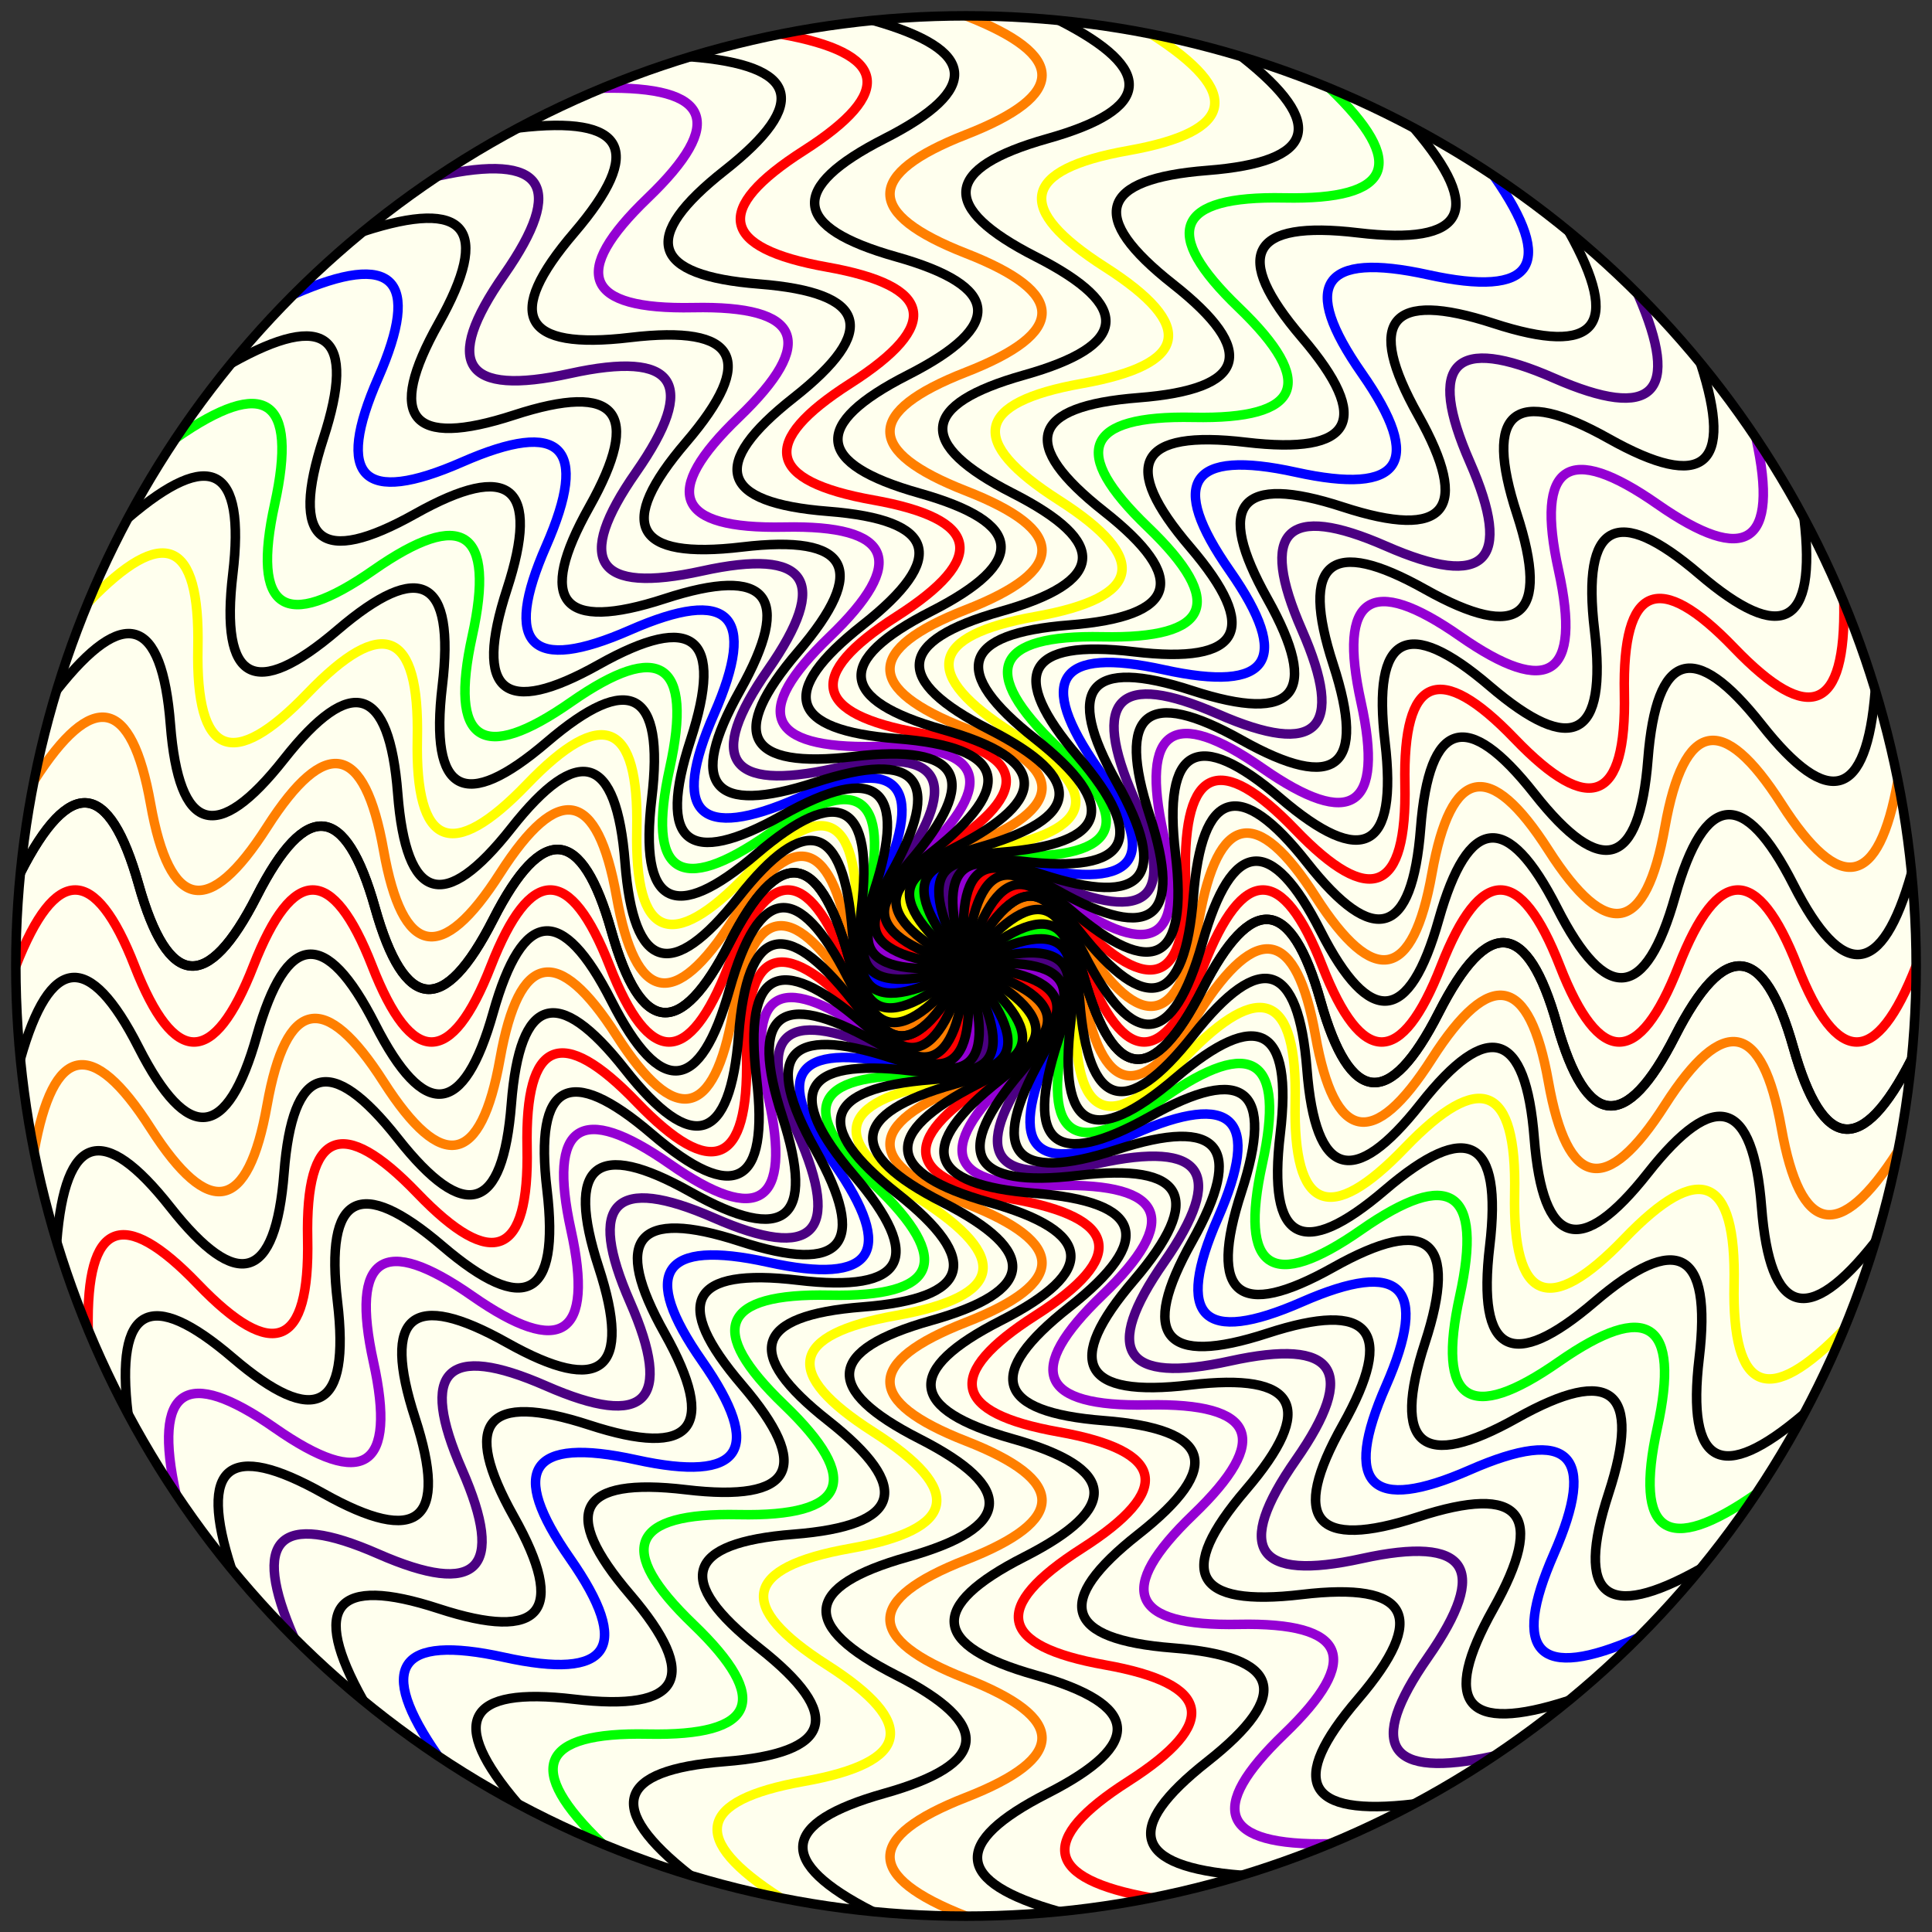
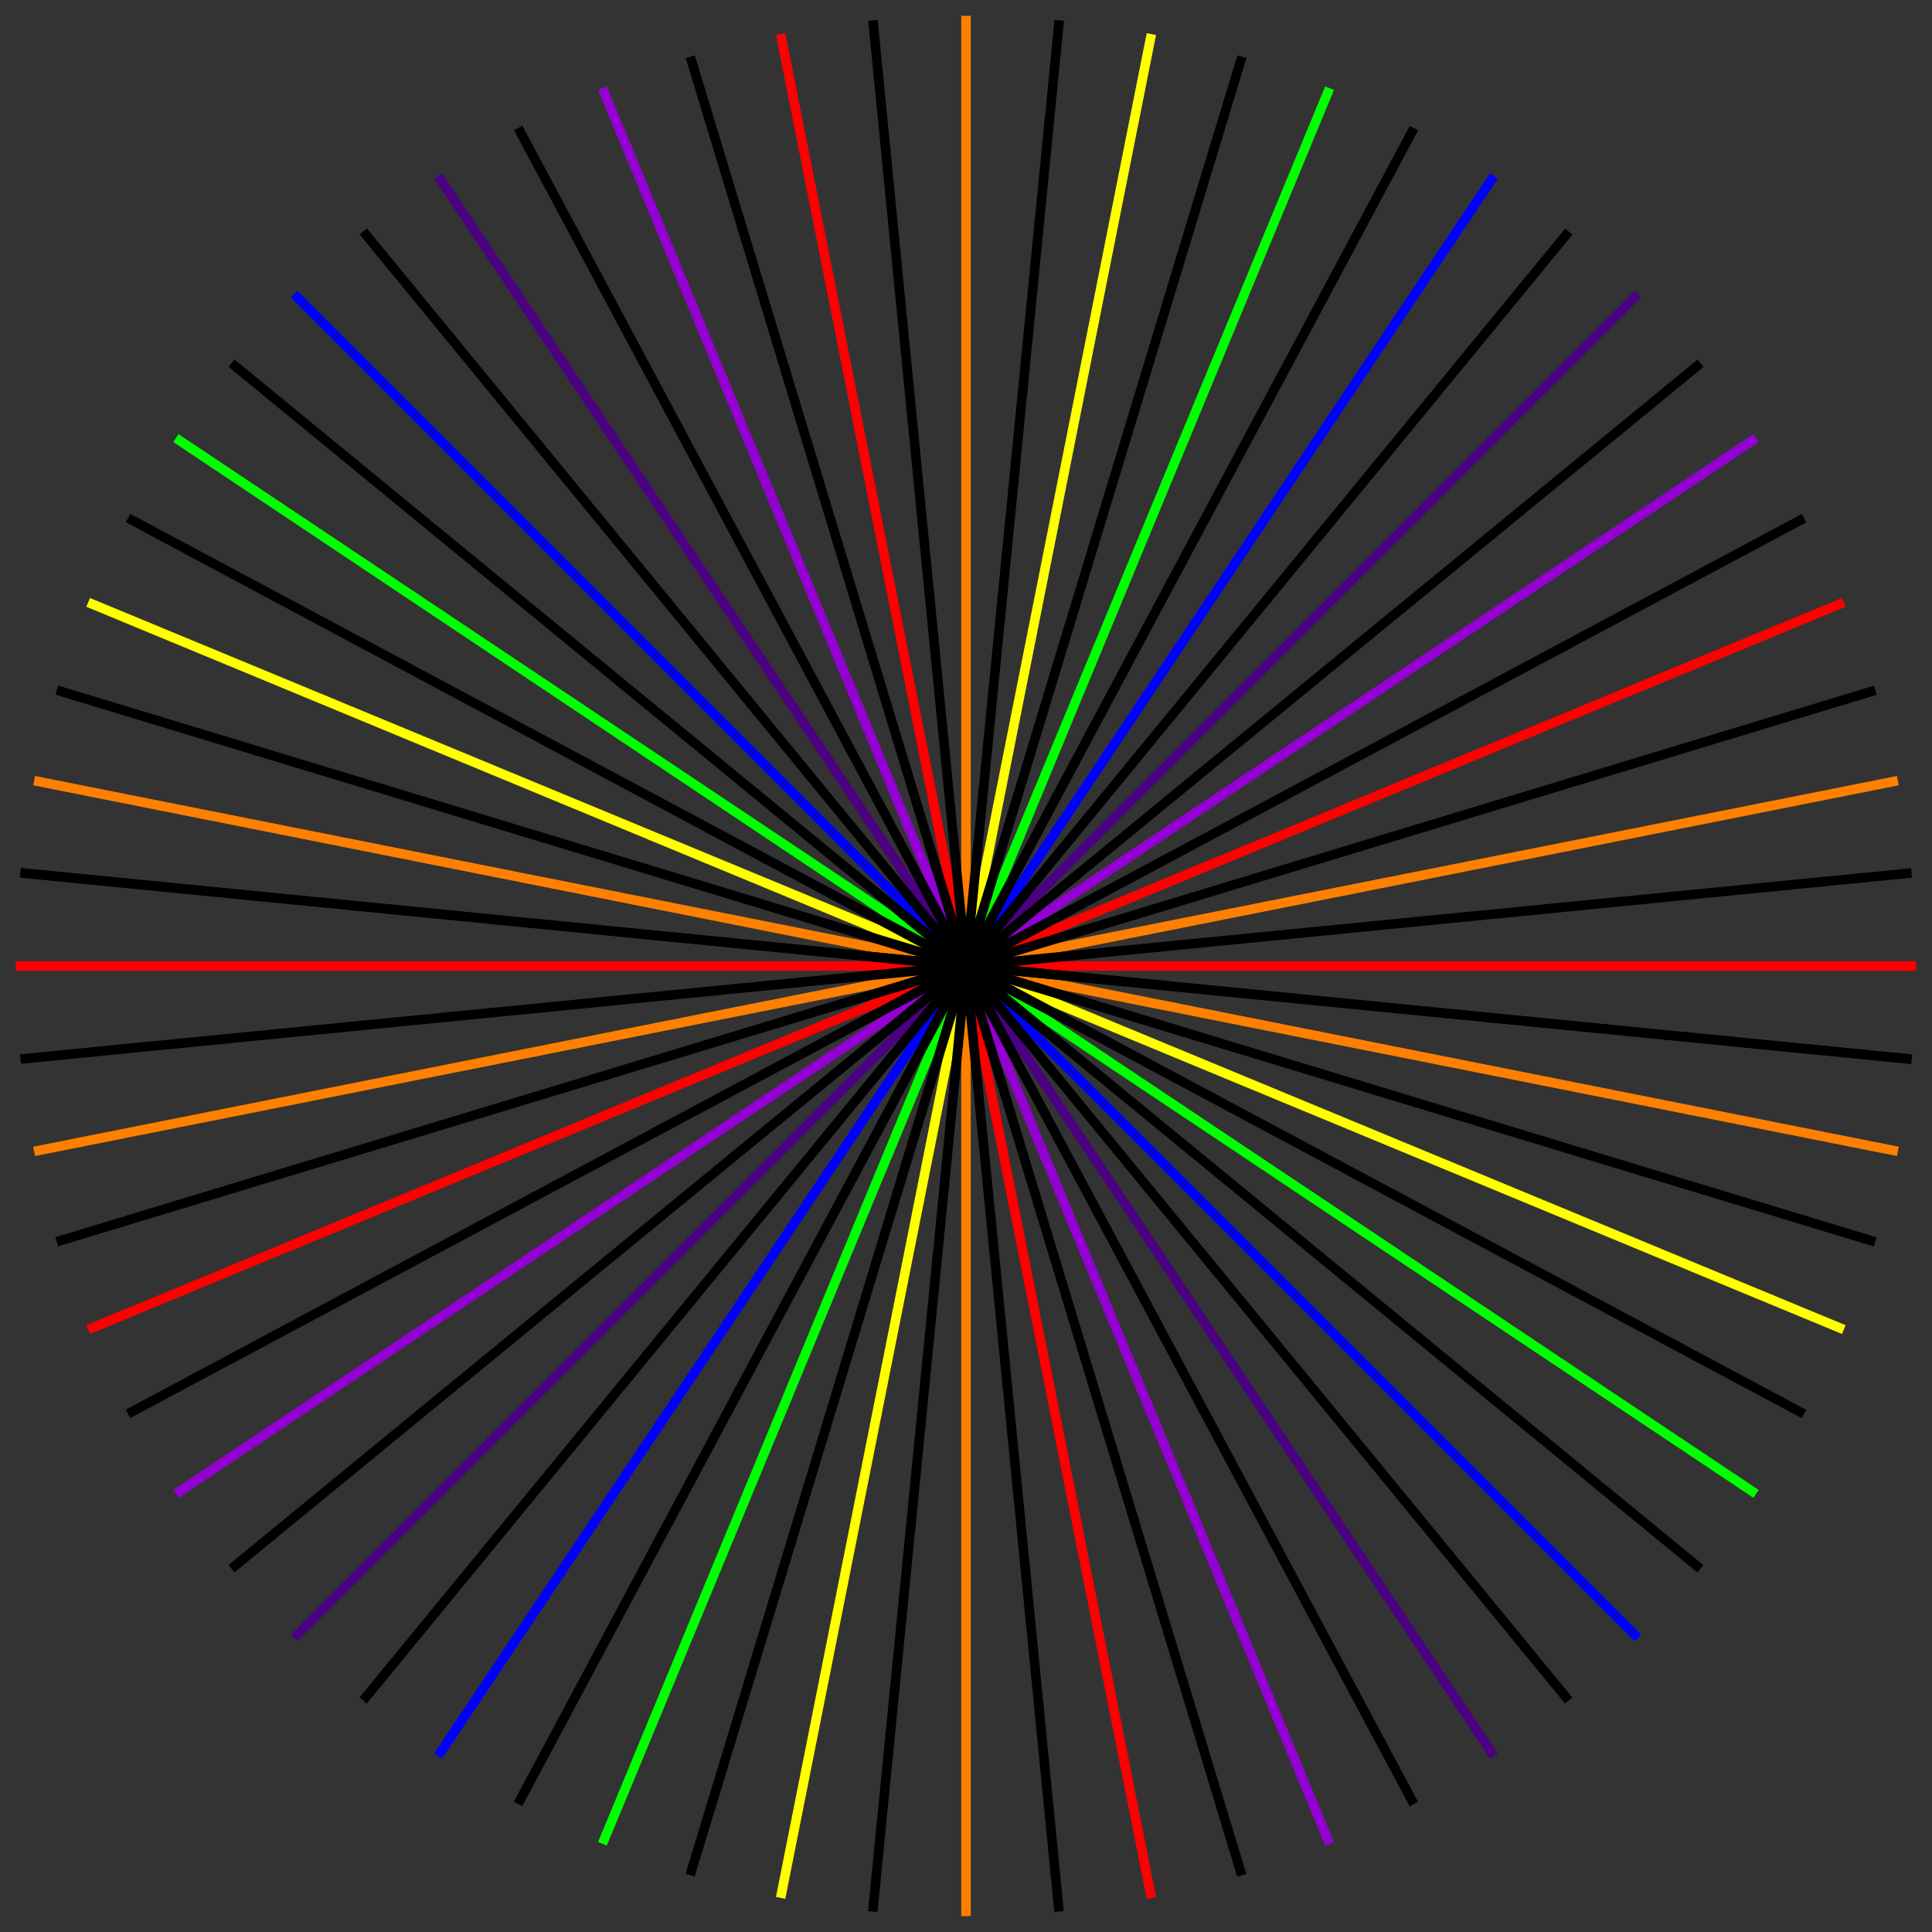
<svg xmlns="http://www.w3.org/2000/svg" xmlns:xlink="http://www.w3.org/1999/xlink" viewBox="0 0 610 610">
  <rect x="0" y="0" width="610" height="610" fill="#333333" stroke="none" />
  <style type="text/css">
    .c0 {stroke:#ff0000;}
    .c1 {stroke:#ff7f00;}
    .c2 {stroke:#ffff00;}
    .c3 {stroke:#00ff00;}
    .c4 {stroke:#0000ff;}
    .c5 {stroke:#4b0082;}
    .c6 {stroke:#9400d3;}

    .black {stroke:#000;}
    .hl {stroke:#000;stroke-width:8px;}
  </style>
  <defs>
    <symbol id="a" viewBox="0 0 1000 1000">
-       <path d="m0 500q31.25-80 62.5 0t62.5 0 62.5 0 62.5 0 62.5 0 62.5 0 62.5 0 62.5 0 62.5 0 62.5 0 62.5 0 62.5 0 62.5 0 62.5 0 62.5 0 62.5 0 62.5 0" fill="none" />
+       <path d="m0 500t62.5 0 62.5 0 62.5 0 62.5 0 62.5 0 62.5 0 62.5 0 62.5 0 62.5 0 62.5 0 62.5 0 62.5 0 62.5 0 62.5 0 62.5 0 62.5 0" fill="none" />
    </symbol>
  </defs>
  <g transform="translate(5,5)" stroke="#000" stroke-width="5px">
-     <circle cx="300" cy="300" r="300" fill="#ffe" stroke="none" />
    <use class="c0" width="600" height="600" xlink:href="#a" />
    <use class="c1" transform="rotate(11.25,300,300)" width="600" height="600" xlink:href="#a" />
    <use class="c2" transform="rotate(22.5,300,300)" width="600" height="600" xlink:href="#a" />
    <use class="c3" transform="rotate(33.75,300,300)" width="600" height="600" xlink:href="#a" />
    <use class="c4" transform="rotate(45,300,300)" width="600" height="600" xlink:href="#a" />
    <use class="c5" transform="rotate(56.25,300,300)" width="600" height="600" xlink:href="#a" />
    <use class="c6" transform="rotate(67.5,300,300)" width="600" height="600" xlink:href="#a" />
    <use class="c0" transform="rotate(78.75,300,300)" width="600" height="600" xlink:href="#a" />
    <use class="c1" transform="rotate(90,300,300)" width="600" height="600" xlink:href="#a" />
    <use class="c2" transform="rotate(101.25,300,300)" width="600" height="600" xlink:href="#a" />
    <use class="c3" transform="rotate(112.5,300,300)" width="600" height="600" xlink:href="#a" />
    <use class="c4" transform="rotate(123.75,300,300)" width="600" height="600" xlink:href="#a" />
    <use class="c5" transform="rotate(135,300,300)" width="600" height="600" xlink:href="#a" />
    <use class="c6" transform="rotate(146.25,300,300)" width="600" height="600" xlink:href="#a" />
    <use class="c0" transform="rotate(157.5,300,300)" width="600" height="600" xlink:href="#a" />
    <use class="c1" transform="rotate(168.75,300,300)" width="600" height="600" xlink:href="#a" />
    <use class="black" transform="rotate(5.63,300,300)" width="600" height="600" xlink:href="#a" />
    <use class="black" transform="rotate(16.88,300,300)" width="600" height="600" xlink:href="#a" />
    <use class="black" transform="rotate(28.13,300,300)" width="600" height="600" xlink:href="#a" />
    <use class="black" transform="rotate(39.38,300,300)" width="600" height="600" xlink:href="#a" />
    <use class="black" transform="rotate(50.63,300,300)" width="600" height="600" xlink:href="#a" />
    <use class="black" transform="rotate(61.88,300,300)" width="600" height="600" xlink:href="#a" />
    <use class="black" transform="rotate(73.13,300,300)" width="600" height="600" xlink:href="#a" />
    <use class="black" transform="rotate(84.38,300,300)" width="600" height="600" xlink:href="#a" />
    <use class="black" transform="rotate(95.63,300,300)" width="600" height="600" xlink:href="#a" />
    <use class="black" transform="rotate(106.88,300,300)" width="600" height="600" xlink:href="#a" />
    <use class="black" transform="rotate(118.13,300,300)" width="600" height="600" xlink:href="#a" />
    <use class="black" transform="rotate(129.38,300,300)" width="600" height="600" xlink:href="#a" />
    <use class="black" transform="rotate(140.63,300,300)" width="600" height="600" xlink:href="#a" />
    <use class="black" transform="rotate(151.88,300,300)" width="600" height="600" xlink:href="#a" />
    <use class="black" transform="rotate(163.13,300,300)" width="600" height="600" xlink:href="#a" />
    <use class="black" transform="rotate(174.38,300,300)" width="600" height="600" xlink:href="#a" />
    <use class="black" transform="rotate(185.63,300,300)" width="600" height="600" xlink:href="#a" />
-     <circle cx="300" cy="300" r="300" fill="none" stroke-width="3px" />
  </g>
</svg>